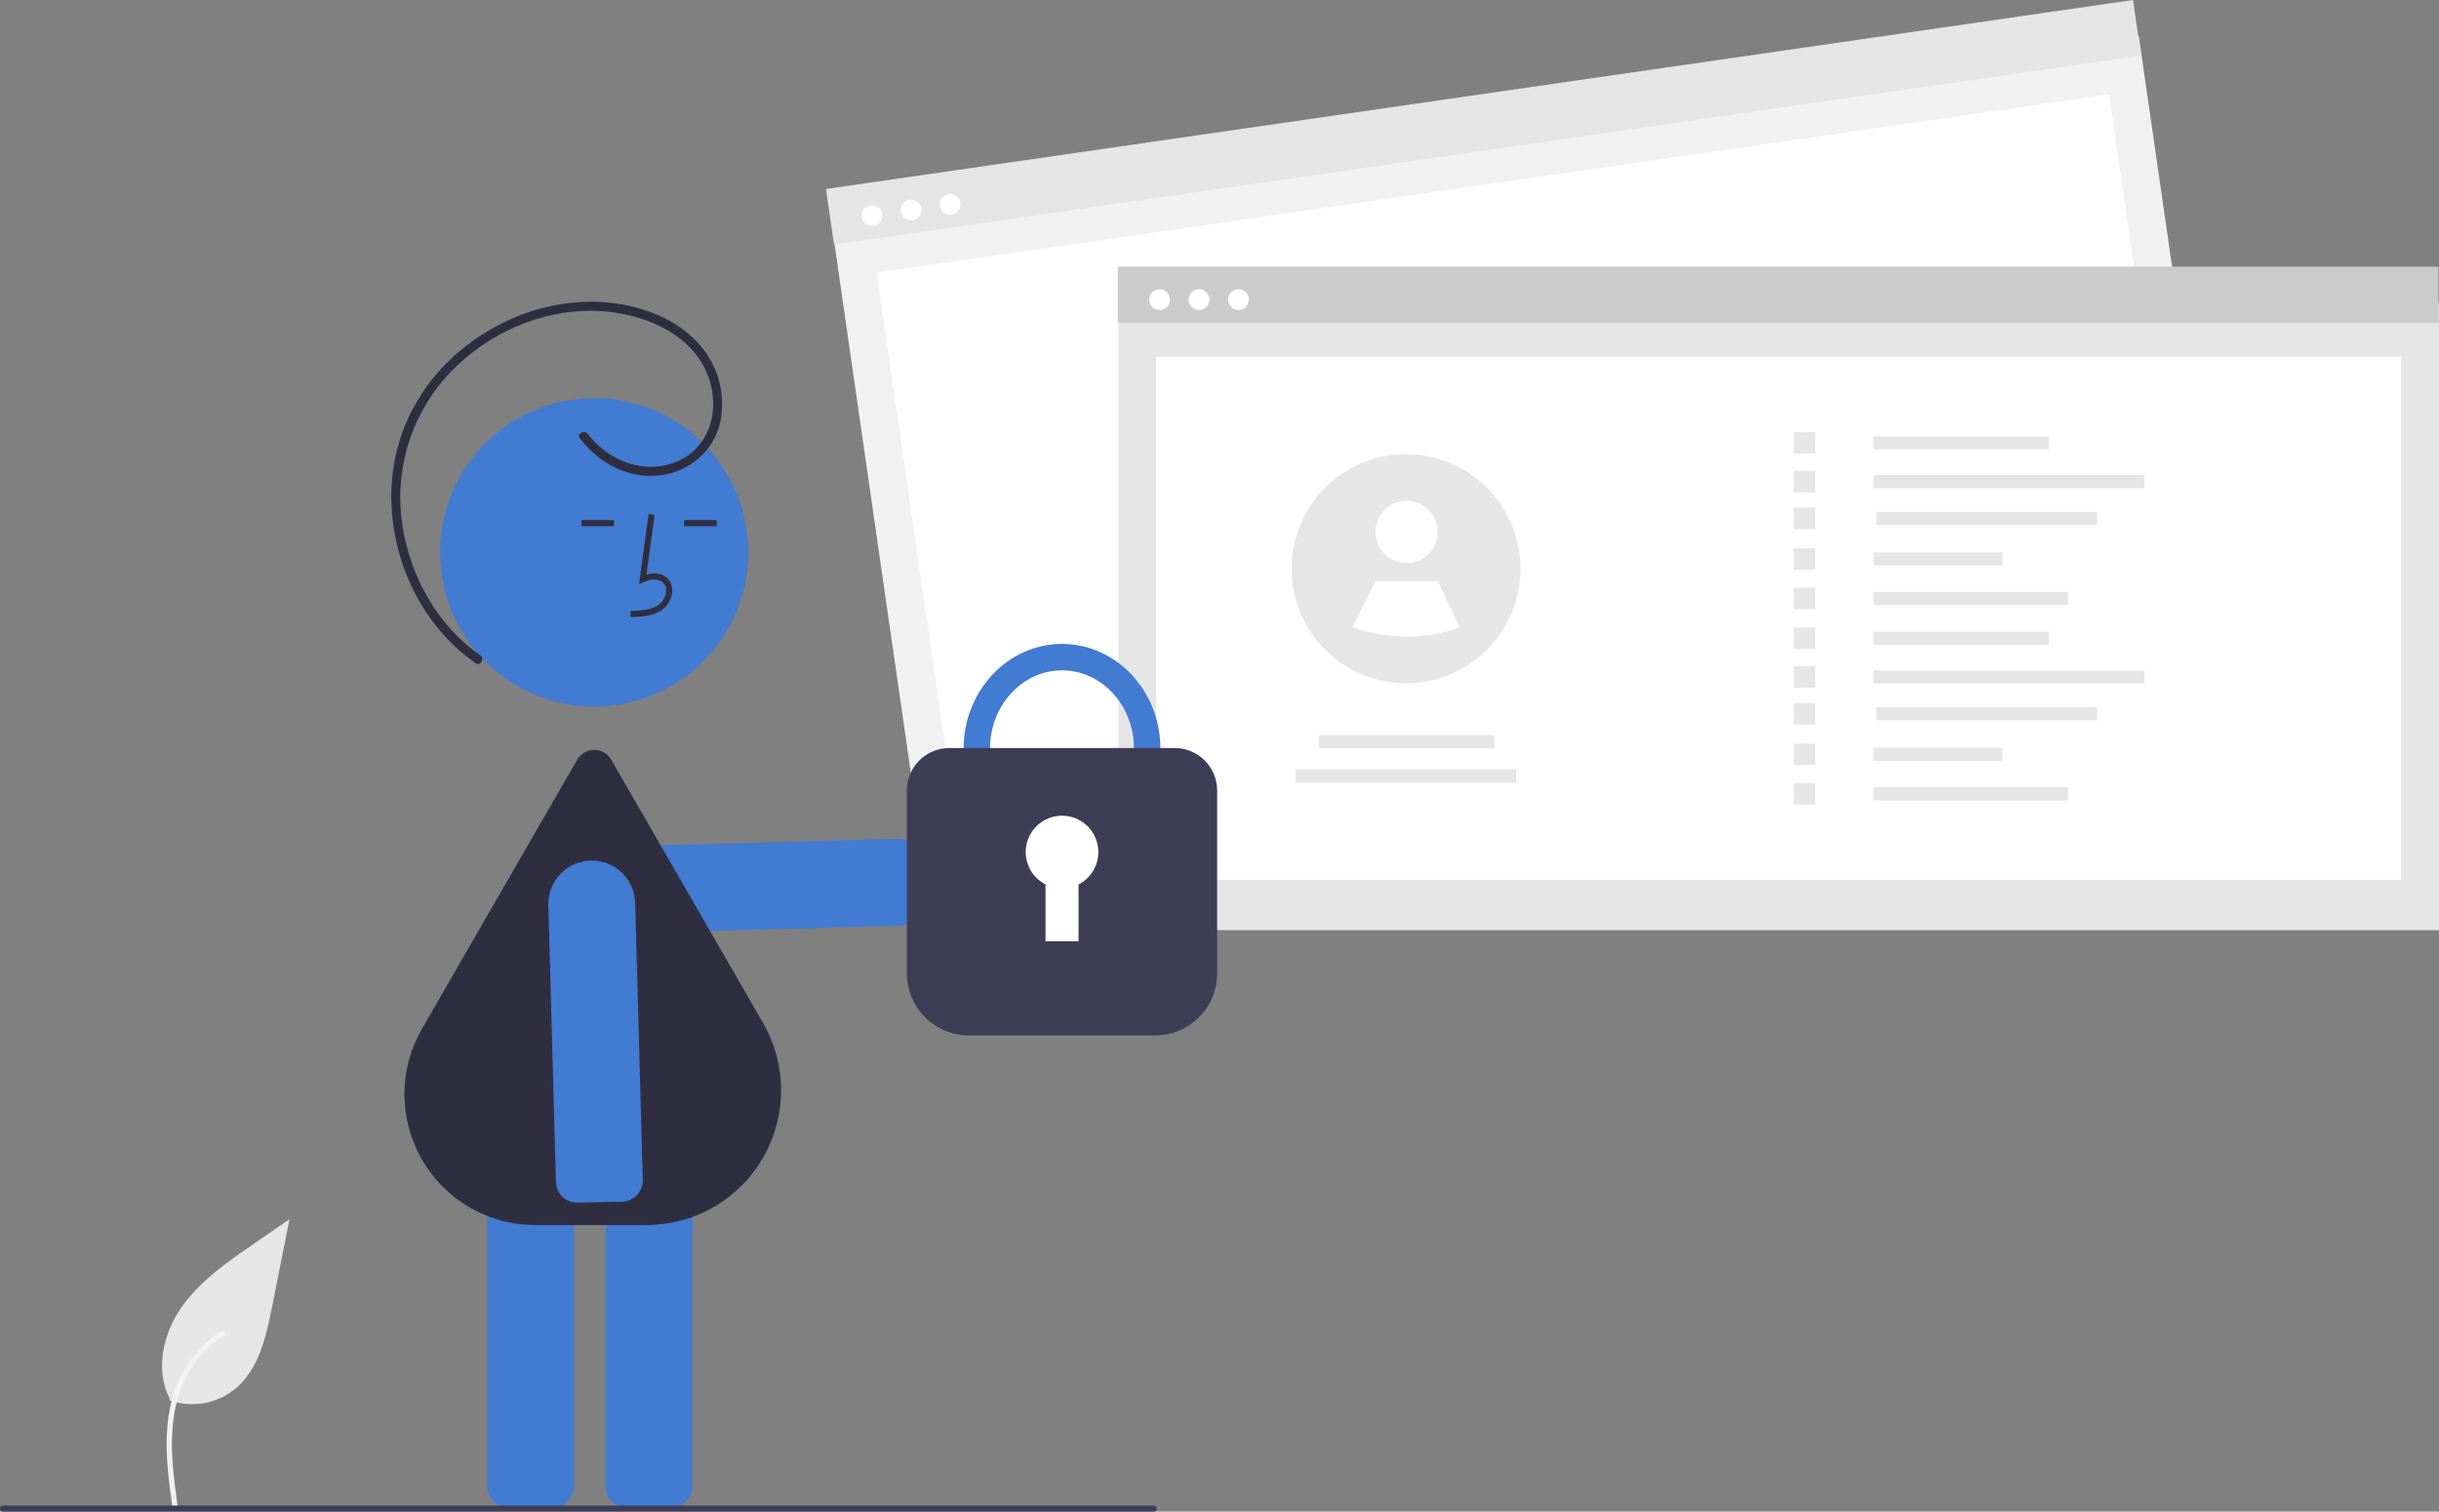
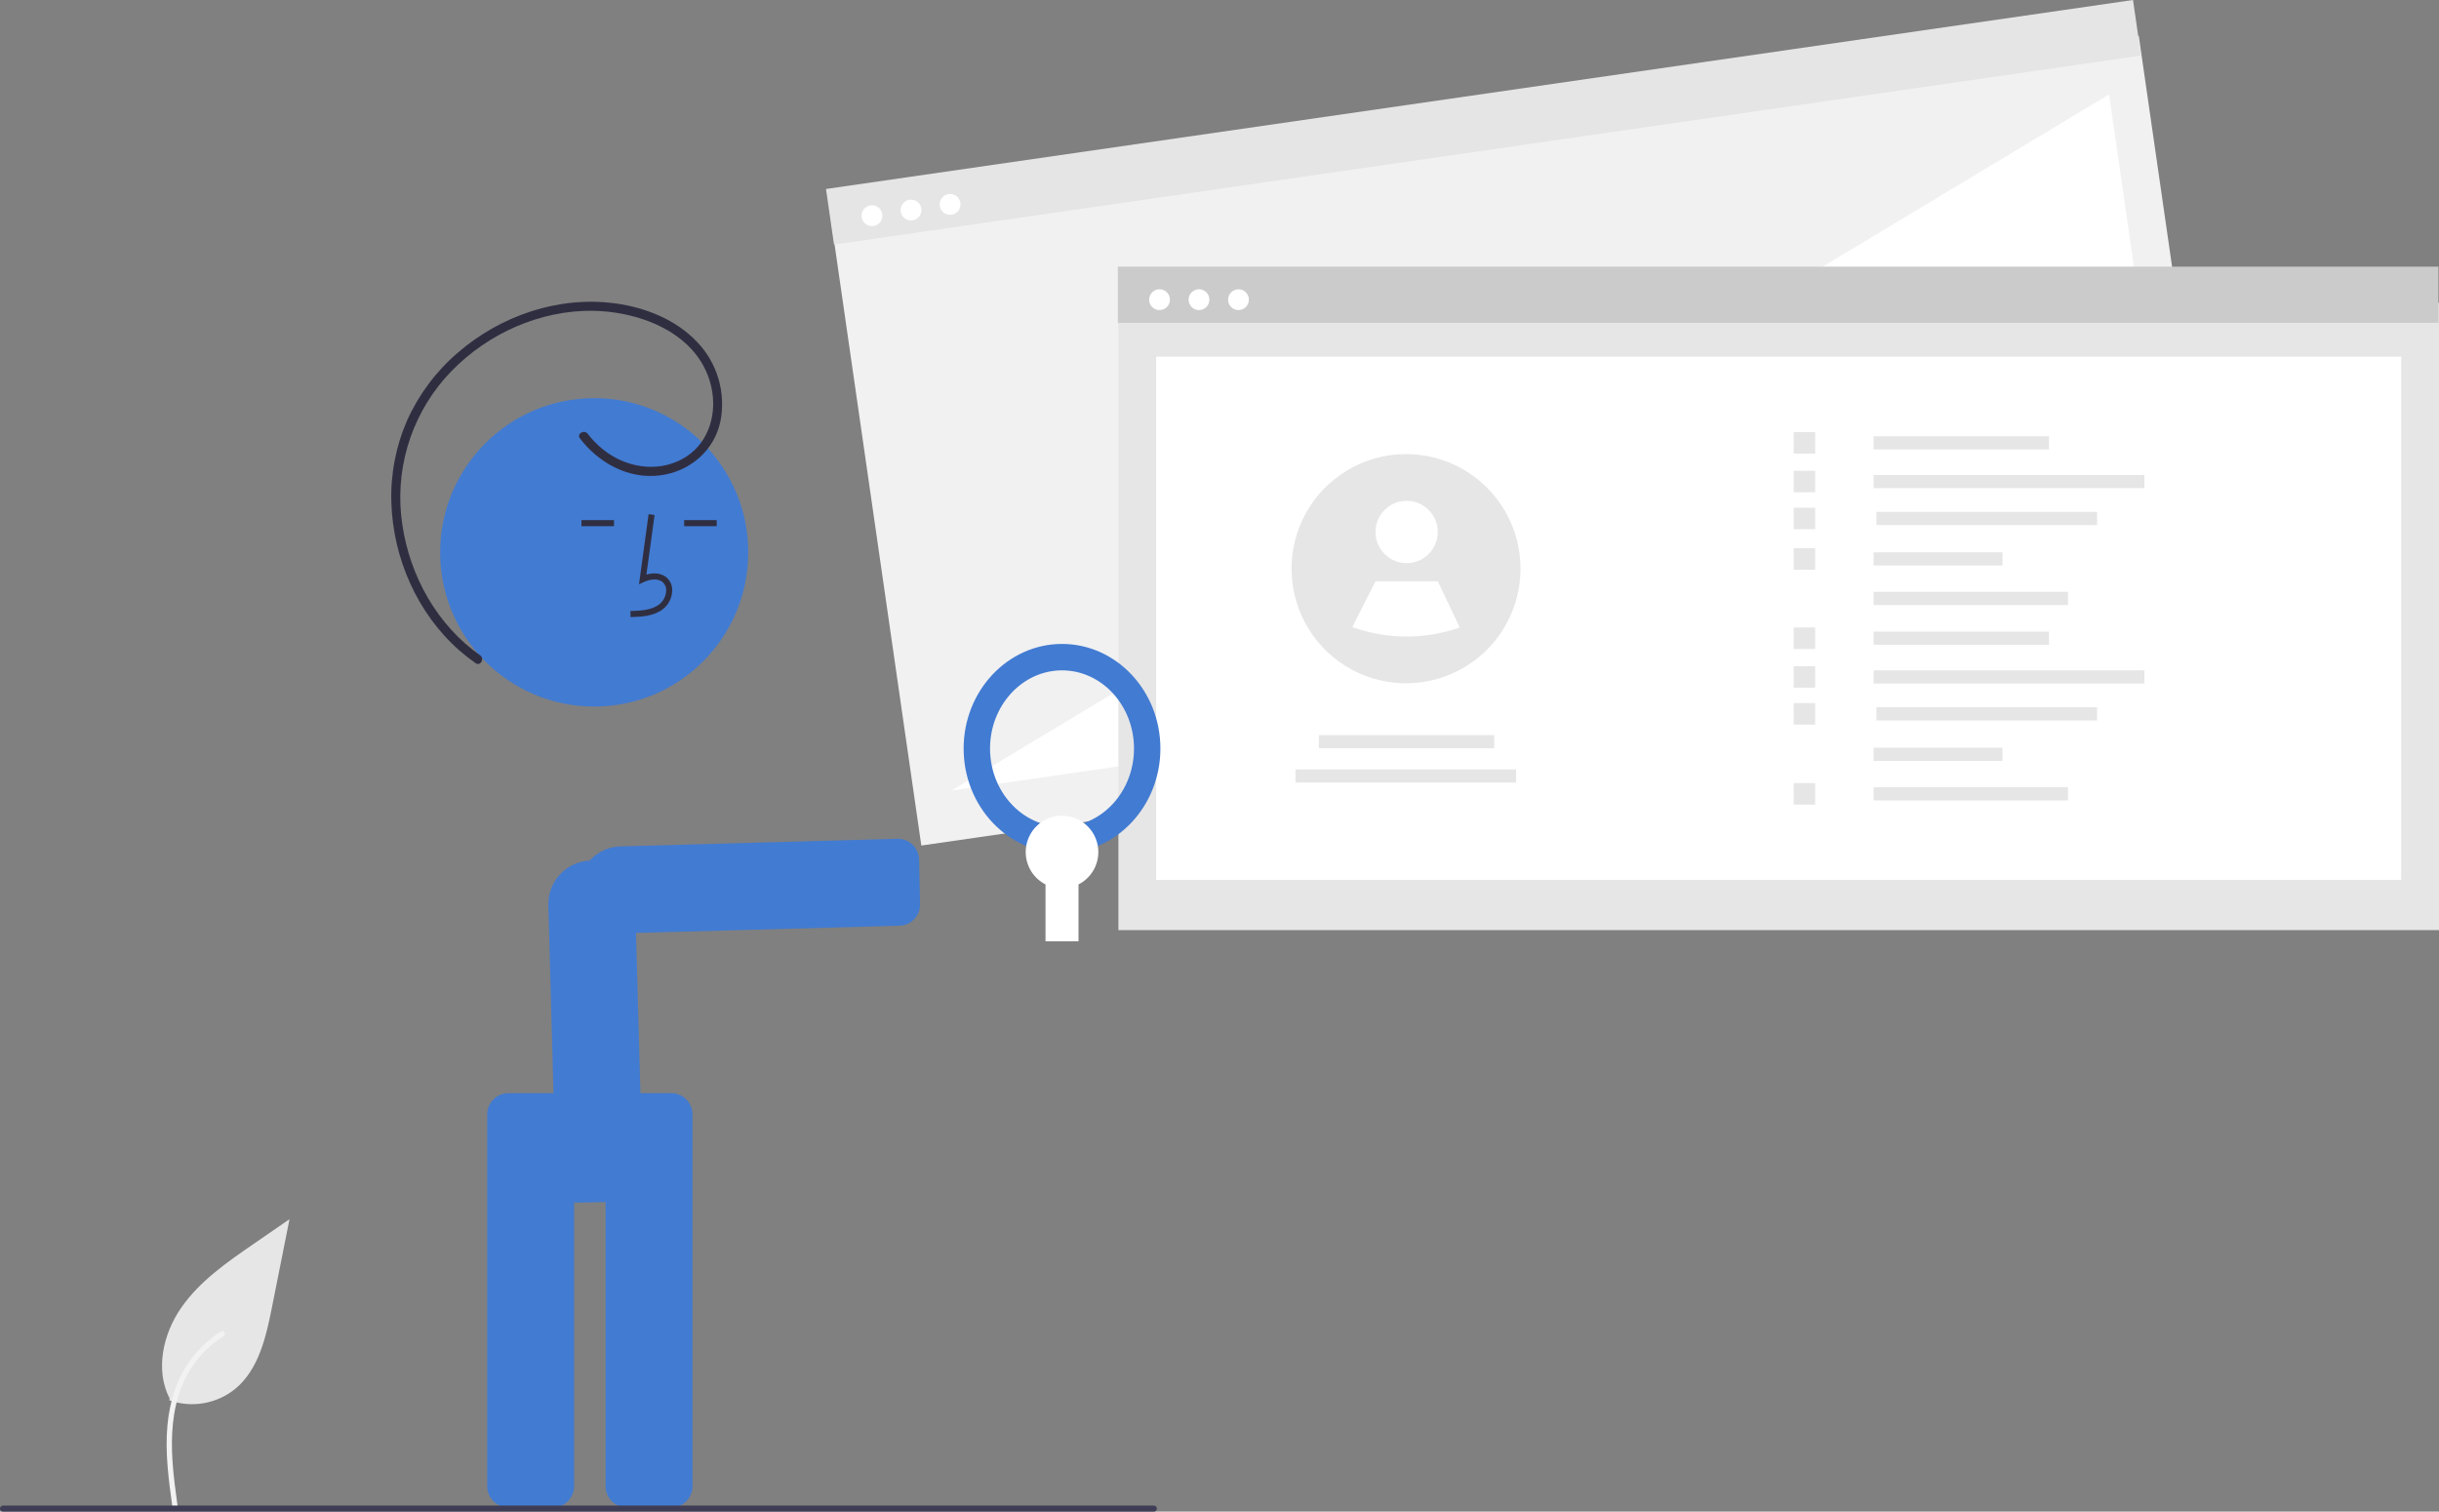
<svg xmlns="http://www.w3.org/2000/svg" width="534" height="331" viewBox="0 0 534 331" fill="none">
  <rect x="0" y="0" width="534" height="331" fill="#808080" stroke="none" />
  <g clip-path="url(#clip0_5263_1217)">
    <path d="M37.058 306.62C39.493 307.477 42.108 307.692 44.65 307.243C47.193 306.795 49.577 305.699 51.573 304.061C56.656 299.789 58.252 292.753 59.547 286.237L63.383 266.964L55.352 272.5C49.577 276.48 43.672 280.589 39.673 286.355C35.673 292.121 33.928 299.993 37.141 306.232" fill="#E6E6E6" />
    <path d="M37.745 329.953C36.932 324.026 36.096 318.024 36.666 312.033C37.173 306.713 38.794 301.517 42.095 297.256C43.847 294.999 45.979 293.065 48.396 291.541C49.026 291.144 49.605 292.143 48.978 292.539C44.798 295.183 41.564 299.089 39.744 303.692C37.733 308.81 37.411 314.391 37.76 319.828C37.97 323.116 38.413 326.382 38.861 329.645C38.897 329.793 38.876 329.949 38.8 330.081C38.725 330.213 38.603 330.312 38.458 330.356C38.31 330.396 38.153 330.376 38.02 330.301C37.887 330.225 37.789 330.1 37.747 329.953L37.745 329.953Z" fill="#F2F2F2" />
    <path d="M198.799 202.259C198.209 202.54 197.566 202.691 196.914 202.703L136.33 204.368C133.809 204.423 131.369 203.473 129.547 201.727C127.725 199.981 126.671 197.582 126.616 195.057C126.561 192.533 127.51 190.091 129.255 188.267C130.999 186.443 133.395 185.388 135.917 185.333L196.5 183.669C197.727 183.644 198.914 184.106 199.801 184.956C200.688 185.806 201.201 186.973 201.229 188.201L201.441 197.97C201.46 198.863 201.221 199.743 200.752 200.504C200.283 201.265 199.605 201.875 198.799 202.259Z" fill="#427BD2" />
    <path d="M121.064 330.077H111.303C110.075 330.076 108.899 329.587 108.031 328.718C107.163 327.85 106.675 326.672 106.673 325.443V244.005C106.675 242.777 107.163 241.599 108.031 240.73C108.899 239.861 110.075 239.372 111.303 239.371H121.064C122.291 239.372 123.468 239.861 124.336 240.73C125.204 241.599 125.692 242.777 125.693 244.005V325.443C125.692 326.672 125.204 327.85 124.336 328.718C123.468 329.587 122.291 330.076 121.064 330.077Z" fill="#427BD2" />
    <path d="M146.983 330.077H137.222C135.994 330.076 134.818 329.587 133.95 328.718C133.082 327.85 132.594 326.672 132.592 325.443V244.005C132.594 242.777 133.082 241.599 133.95 240.73C134.818 239.861 135.994 239.372 137.222 239.371H146.983C148.21 239.372 149.387 239.861 150.255 240.73C151.123 241.599 151.611 242.777 151.612 244.005V325.443C151.611 326.672 151.123 327.85 150.255 328.718C149.387 329.587 148.21 330.076 146.983 330.077Z" fill="#427BD2" />
    <path d="M130.096 154.713C148.724 154.713 163.824 139.596 163.824 120.95C163.824 102.303 148.724 87.186 130.096 87.186C111.468 87.186 96.368 102.303 96.368 120.95C96.368 139.596 111.468 154.713 130.096 154.713Z" fill="#427BD2" />
-     <path d="M141.544 268.249H117.28C112.238 268.268 107.28 266.953 102.908 264.437C98.537 261.922 94.907 258.295 92.386 253.924C89.865 249.552 88.542 244.592 88.551 239.544C88.561 234.497 89.902 229.541 92.44 225.18L126.373 166.346C126.75 165.692 127.293 165.149 127.946 164.771C128.6 164.393 129.341 164.194 130.096 164.194C130.85 164.194 131.591 164.393 132.245 164.771C132.898 165.149 133.441 165.692 133.818 166.346L167.068 223.995C169.655 228.48 171.016 233.567 171.016 238.746C171.016 243.925 169.654 249.012 167.068 253.497C164.481 257.982 160.761 261.707 156.28 264.296C151.8 266.885 146.718 268.249 141.544 268.249Z" fill="#2F2E41" />
    <path d="M138.057 135.122C140.243 135.062 142.964 134.986 145.06 133.453C145.685 132.978 146.197 132.372 146.563 131.677C146.929 130.983 147.138 130.217 147.177 129.433C147.215 128.875 147.123 128.317 146.91 127.801C146.696 127.285 146.367 126.825 145.946 126.458C144.852 125.532 143.253 125.315 141.53 125.821L143.315 112.763L142.005 112.583L139.906 127.935L141 127.433C142.269 126.85 144.01 126.554 145.093 127.469C145.358 127.708 145.565 128.006 145.698 128.338C145.83 128.671 145.884 129.029 145.855 129.386C145.823 129.97 145.666 130.539 145.394 131.057C145.122 131.574 144.742 132.026 144.28 132.384C142.649 133.576 140.48 133.73 138.02 133.799L138.057 135.122Z" fill="#2F2E41" />
    <path d="M156.919 113.889H149.795V115.213H156.919V113.889Z" fill="#2F2E41" />
    <path d="M134.433 113.889H127.31V115.213H134.433V113.889Z" fill="#2F2E41" />
    <path d="M122.162 260.698C121.882 260.108 121.731 259.464 121.719 258.811L120.056 198.165C120.001 195.641 120.95 193.198 122.695 191.375C124.439 189.551 126.835 188.496 129.357 188.441C131.878 188.386 134.318 189.336 136.14 191.082C137.962 192.828 139.016 195.227 139.071 197.751L140.734 258.397C140.759 259.625 140.297 260.814 139.448 261.701C138.599 262.589 137.433 263.103 136.206 263.131L126.448 263.343C125.555 263.362 124.676 263.122 123.915 262.653C123.155 262.184 122.547 261.505 122.162 260.698Z" fill="#427BD2" />
    <path d="M126.966 95.991C131.064 101.356 137.57 104.955 144.445 104.102C150.993 103.291 156.394 98.723 157.749 92.183C158.341 89.09 158.181 85.901 157.284 82.883C156.387 79.866 154.778 77.109 152.593 74.844C147.959 69.965 141.326 67.34 134.761 66.44C122.325 64.735 109.553 69.12 100.15 77.298C95.428 81.364 91.659 86.422 89.111 92.111C86.656 97.758 85.487 103.882 85.688 110.037C86.049 122.202 91.372 134.343 100.557 142.411C101.698 143.409 102.892 144.345 104.133 145.215C105.181 145.95 106.173 144.229 105.135 143.5C95.729 136.895 89.73 126.148 88.083 114.855C87.221 109.165 87.606 103.356 89.21 97.83C90.815 92.304 93.602 87.194 97.377 82.853C104.972 74.209 116.108 68.59 127.642 68.086C139.247 67.58 153.751 72.766 155.923 85.699C156.896 91.496 154.732 97.588 149.425 100.49C143.744 103.598 136.778 102.319 131.895 98.306C130.7 97.328 129.621 96.214 128.68 94.989C127.914 93.987 126.19 94.975 126.966 95.991Z" fill="#2F2E41" />
    <path d="M468.264 7.836L182.1 49.217L201.716 185.146L487.879 143.765L468.264 7.836Z" fill="#F1F1F1" />
-     <path d="M461.763 20.675L191.965 59.69L208.331 173.1L478.13 134.085L461.763 20.675Z" fill="white" />
+     <path d="M461.763 20.675L208.331 173.1L478.13 134.085L461.763 20.675Z" fill="white" />
    <path d="M467.008 -0L180.845 41.381L182.601 53.55L468.764 12.169L467.008 -0Z" fill="#E5E5E5" />
    <path d="M190.912 49.51C192.169 49.51 193.189 48.49 193.189 47.231C193.189 45.972 192.169 44.952 190.912 44.952C189.655 44.952 188.635 45.972 188.635 47.231C188.635 48.49 189.655 49.51 190.912 49.51Z" fill="white" />
    <path d="M199.465 48.273C200.722 48.273 201.741 47.252 201.741 45.994C201.741 44.735 200.722 43.715 199.465 43.715C198.207 43.715 197.188 44.735 197.188 45.994C197.188 47.252 198.207 48.273 199.465 48.273Z" fill="white" />
    <path d="M208.017 47.036C209.275 47.036 210.294 46.016 210.294 44.758C210.294 43.499 209.275 42.478 208.017 42.478C206.76 42.478 205.741 43.499 205.741 44.758C205.741 46.016 206.76 47.036 208.017 47.036Z" fill="white" />
    <path d="M534 66.323H244.866V203.664H534V66.323Z" fill="#E6E6E6" />
    <path d="M525.732 78.101H253.134V192.688H525.732V78.101Z" fill="white" />
    <path d="M533.877 58.389H244.743V70.685H533.877V58.389Z" fill="#CBCBCB" />
    <path d="M253.871 67.898C255.128 67.898 256.148 66.877 256.148 65.619C256.148 64.36 255.128 63.34 253.871 63.34C252.614 63.34 251.594 64.36 251.594 65.619C251.594 66.877 252.614 67.898 253.871 67.898Z" fill="white" />
    <path d="M262.512 67.898C263.769 67.898 264.789 66.877 264.789 65.619C264.789 64.36 263.769 63.34 262.512 63.34C261.255 63.34 260.235 64.36 260.235 65.619C260.235 66.877 261.255 67.898 262.512 67.898Z" fill="white" />
    <path d="M271.154 67.898C272.411 67.898 273.431 66.877 273.431 65.619C273.431 64.36 272.411 63.34 271.154 63.34C269.897 63.34 268.877 64.36 268.877 65.619C268.877 66.877 269.897 67.898 271.154 67.898Z" fill="white" />
    <path d="M448.606 95.522H410.213V98.411H448.606V95.522Z" fill="#E6E6E6" />
    <path d="M469.499 104.002H410.213V106.891H469.499V104.002Z" fill="#E6E6E6" />
    <path d="M459.146 112.078H410.83V114.967H459.146V112.078Z" fill="#E6E6E6" />
    <path d="M438.42 120.939H410.213V123.828H438.42V120.939Z" fill="#E6E6E6" />
    <path d="M452.784 129.595H410.213V132.483H452.784V129.595Z" fill="#E6E6E6" />
    <path d="M397.416 94.613H392.715V99.319H397.416V94.613Z" fill="#E6E6E6" />
    <path d="M397.416 103.094H392.715V107.8H397.416V103.094Z" fill="#E6E6E6" />
    <path d="M397.416 111.17H392.715V115.876H397.416V111.17Z" fill="#E6E6E6" />
    <path d="M397.416 120.031H392.715V124.737H397.416V120.031Z" fill="#E6E6E6" />
-     <path d="M397.416 128.687H392.715V133.392H397.416V128.687Z" fill="#E6E6E6" />
    <path d="M448.606 138.305H410.213V141.193H448.606V138.305Z" fill="#E6E6E6" />
    <path d="M469.499 146.785H410.213V149.674H469.499V146.785Z" fill="#E6E6E6" />
    <path d="M459.146 154.861H410.83V157.75H459.146V154.861Z" fill="#E6E6E6" />
    <path d="M438.42 163.723H410.213V166.611H438.42V163.723Z" fill="#E6E6E6" />
    <path d="M452.784 172.378H410.213V175.267H452.784V172.378Z" fill="#E6E6E6" />
    <path d="M397.416 137.396H392.715V142.102H397.416V137.396Z" fill="#E6E6E6" />
    <path d="M397.416 145.876H392.715V150.582H397.416V145.876Z" fill="#E6E6E6" />
    <path d="M397.416 153.952H392.715V158.658H397.416V153.952Z" fill="#E6E6E6" />
-     <path d="M397.416 162.813H392.715V167.519H397.416V162.813Z" fill="#E6E6E6" />
    <path d="M397.416 171.469H392.715V176.175H397.416V171.469Z" fill="#E6E6E6" />
    <path d="M327.152 160.963H288.76V163.852H327.152V160.963Z" fill="#E6E6E6" />
    <path d="M331.94 168.469H283.624V171.357H331.94V168.469Z" fill="#E6E6E6" />
    <path d="M332.91 124.524C332.908 128.866 331.782 133.133 329.641 136.908C327.5 140.684 324.417 143.839 320.694 146.065C316.97 148.292 312.734 149.514 308.398 149.612C304.062 149.71 299.775 148.68 295.955 146.624L295.95 146.619C292.049 144.515 288.774 141.413 286.46 137.63C284.146 133.846 282.875 129.516 282.777 125.081C282.679 120.645 283.758 116.263 285.902 112.381C288.047 108.499 291.182 105.255 294.987 102.98C298.792 100.706 303.131 99.481 307.563 99.432C311.994 99.383 316.36 100.511 320.214 102.7C324.068 104.89 327.274 108.063 329.504 111.897C331.734 115.731 332.909 120.088 332.91 124.524Z" fill="#E6E6E6" />
    <path d="M307.969 123.306C311.733 123.306 314.784 120.252 314.784 116.485C314.784 112.717 311.733 109.663 307.969 109.663C304.206 109.663 301.155 112.717 301.155 116.485C301.155 120.252 304.206 123.306 307.969 123.306Z" fill="white" />
    <path d="M319.605 137.402C311.987 140.079 303.68 140.046 296.083 137.311L296.078 137.307L301.155 127.275H314.784L319.605 137.402Z" fill="white" />
    <path d="M232.52 186.812C220.642 186.812 210.979 176.537 210.979 163.906C210.979 151.276 220.642 141 232.52 141C244.398 141 254.061 151.276 254.061 163.906C254.061 176.537 244.398 186.812 232.52 186.812ZM232.52 146.788C223.83 146.788 216.761 154.467 216.761 163.906C216.761 173.345 223.83 181.025 232.52 181.025C241.21 181.025 248.279 173.345 248.279 163.906C248.279 154.467 241.21 146.788 232.52 146.788Z" fill="#427BD2" />
-     <path d="M252.919 226.731H212.121C208.524 226.727 205.075 225.295 202.531 222.748C199.987 220.202 198.556 216.749 198.552 213.148V173.089C198.555 170.623 199.534 168.26 201.276 166.516C203.017 164.773 205.379 163.792 207.842 163.789H257.198C259.661 163.792 262.023 164.773 263.764 166.516C265.506 168.26 266.486 170.623 266.488 173.089V213.148C266.484 216.749 265.053 220.202 262.509 222.748C259.965 225.295 256.516 226.727 252.919 226.731Z" fill="#3F3D56" />
    <path d="M240.47 186.579C240.471 185.164 240.096 183.774 239.382 182.553C238.668 181.332 237.642 180.324 236.41 179.632C235.177 178.94 233.783 178.589 232.37 178.616C230.957 178.642 229.577 179.046 228.371 179.784C227.166 180.522 226.179 181.569 225.512 182.816C224.845 184.063 224.522 185.466 224.576 186.88C224.631 188.293 225.061 189.667 225.822 190.859C226.583 192.051 227.648 193.018 228.907 193.661V206.112H236.134V193.661C237.439 192.995 238.534 191.982 239.3 190.732C240.065 189.482 240.47 188.045 240.47 186.579Z" fill="white" />
    <path d="M252.632 331H0.661C0.486 331 0.318 330.93 0.194 330.806C0.07 330.682 0 330.513 0 330.338C0 330.162 0.07 329.994 0.194 329.87C0.318 329.746 0.486 329.676 0.661 329.676H252.632C252.807 329.676 252.975 329.746 253.099 329.87C253.223 329.994 253.293 330.162 253.293 330.338C253.293 330.513 253.223 330.682 253.099 330.806C252.975 330.93 252.807 331 252.632 331Z" fill="#3F3D56" />
  </g>
  <defs>
    <clipPath id="clip0_5263_1217">
      <rect width="534" height="331" fill="white" />
    </clipPath>
  </defs>
</svg>